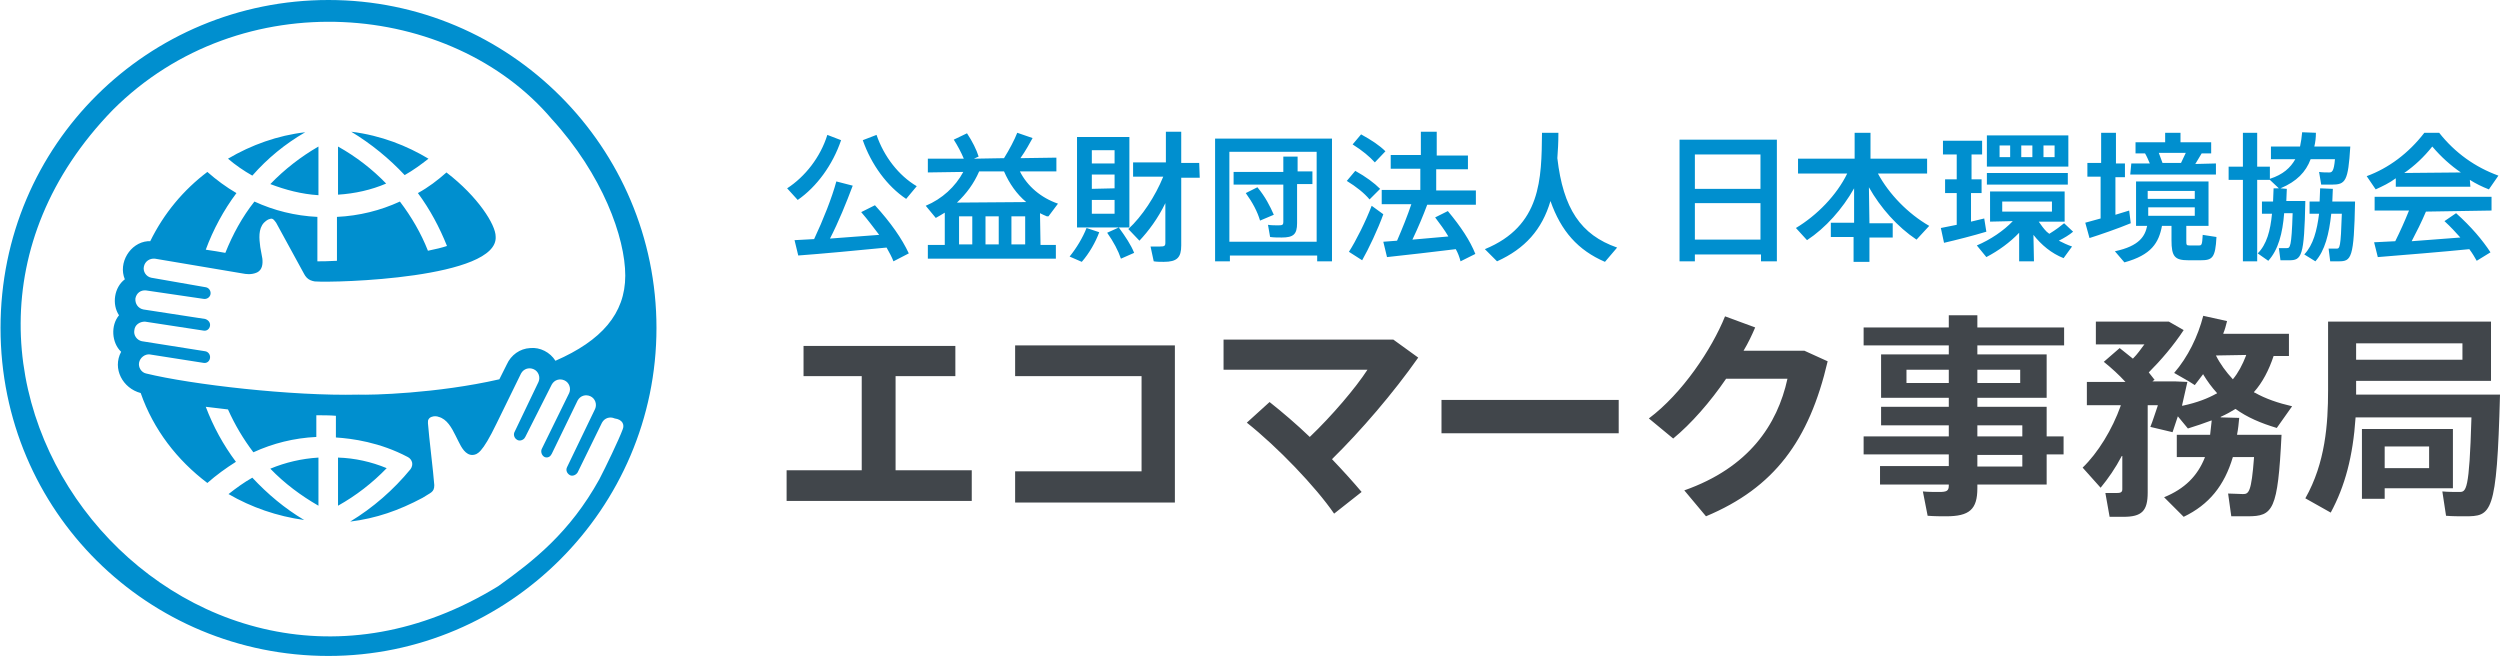
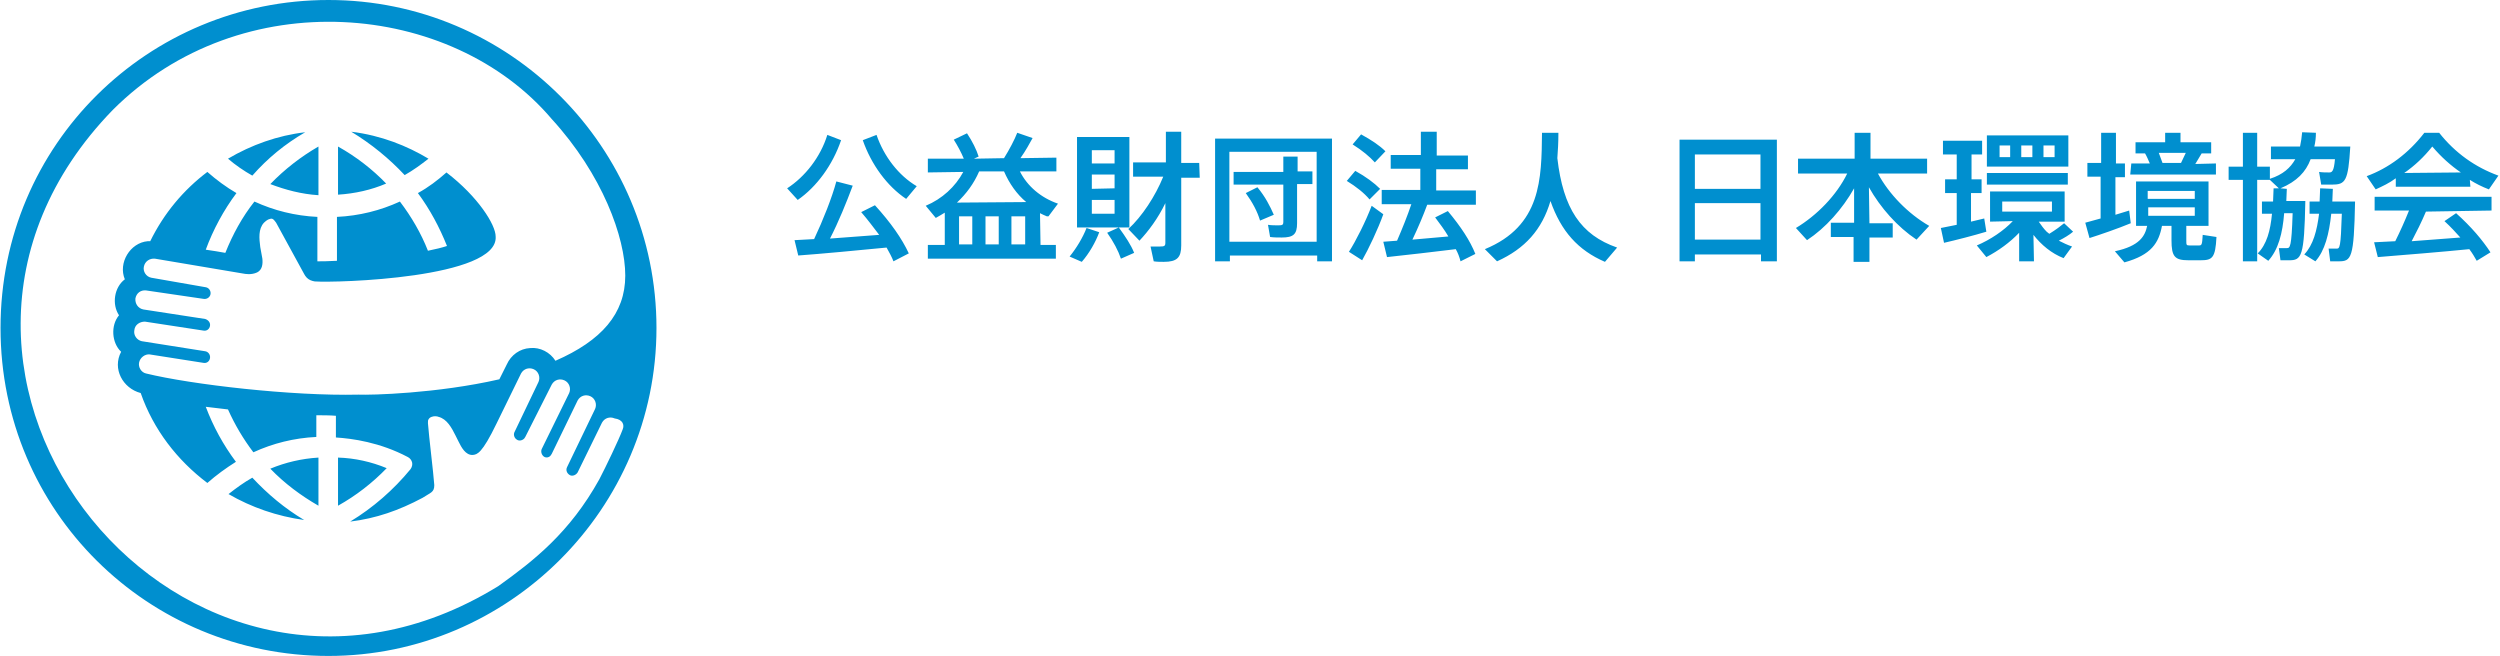
<svg xmlns="http://www.w3.org/2000/svg" id="_レイヤー_2" data-name="レイヤー 2" viewBox="0 0 472.6 124">
  <defs>
    <style>
      .cls-1 {
        fill: none;
      }

      .cls-2 {
        fill: #41464b;
      }

      .cls-3 {
        fill: #008fcf;
      }
    </style>
  </defs>
  <g id="logo">
    <g>
-       <rect class="cls-1" width="472.5" height="124" />
      <path class="cls-3" d="M165.4,38.8c3,3.3,5.1,6.3,6.4,9.1l-2.9,1.5h0c-.3-.8-.8-1.7-1.3-2.6-5.1.5-12.5,1.2-16.7,1.5l-.7-2.9,3.7-.2c1.7-3.6,3.4-7.9,4.2-10.9l3.1.8c-1.2,3.2-2.7,6.9-4.3,10l9.3-.7c-1-1.3-2.1-2.8-3.4-4.3l2.6-1.3ZM165.7,25.5l-2.6,1c1.6,4.6,4.6,8.7,8.2,11.1h0l2-2.4c-3.4-2-6.2-5.6-7.6-9.7ZM150.8,37.8c3.6-2.5,6.6-6.6,8.2-11.3l-2.6-1c-1.3,4.2-4.2,7.9-7.6,10.1l2,2.2h0ZM198.2,40.9l1.8-2.4c-3.2-1.1-5.8-3.3-7.2-6.1h6.9v-2.6l-6.8.1c1-1.4,1.8-2.9,2.3-3.8l-2.9-1c-.5,1.3-1.5,3.2-2.5,4.8l-5.7.1.9-.4c-.4-1.3-1.2-2.9-2.2-4.4l-2.5,1.2c.7,1.1,1.4,2.4,1.9,3.6h-6.8v2.6l6.7-.1c-1.5,2.8-4,5.1-7.1,6.4l1.9,2.3c.5-.3,1.1-.6,1.7-1v6.1h-3.2v2.6h24.2v-2.6h-2.9l-.1-6c.4.2.8.4,1.3.6h.3ZM181.3,46.2v-5.3h2.5v5.3h-2.5ZM186.3,46.2v-5.3h2.5v5.3h-2.5ZM191.2,46.2v-5.3h2.6v5.3h-2.6ZM180.9,38.3c1.8-1.7,3.2-3.6,4.2-5.9h4.7c1,2.3,2.4,4.3,4.2,5.8l-13.1.1ZM226.8,33.6h-3.5v12.8c0,2.3-.8,3.1-3.3,3.1-.6,0-1.3,0-1.9-.1l-.6-2.8h1.8c.8,0,1-.1,1-.7v-7.5c-1.4,2.9-3.2,5.3-4.9,7.1l-2.1-2.2c2.6-2.4,5.1-6.2,6.6-9.9h-5.7v-2.7h6.2v-5.8h2.9v5.9h3.4l.1,2.8ZM211.5,43c1.3,1.8,2.3,3.3,2.9,4.8l-2.5,1.1h0c-.5-1.5-1.4-3.2-2.6-4.9l2.2-1h-7.9v-17.1h9.9v17.1h-2ZM210.7,40.4v-2.6h-4.3v2.6h4.3ZM210.7,35.6v-2.6h-4.3v2.7l4.3-.1ZM210.7,30.9v-2.5h-4.3v2.5h4.3ZM202.2,48.5l2.3,1h0c1.4-1.6,2.6-3.7,3.3-5.6l-2.4-.8c-.7,1.8-1.9,3.8-3.2,5.4ZM255.7,27.3l1.6-1.9c2,1.1,3.5,2.1,4.6,3.2l-2,2.1h0c-1-1.1-2.3-2.2-4.2-3.4ZM258.9,37.7h0l2-2c-1.1-1.1-2.7-2.3-4.7-3.4l-1.6,1.9c1.8,1.1,3.3,2.3,4.3,3.5ZM255,47.6l2.5,1.6h0c1.2-2.1,3-5.9,4-8.7l-2.2-1.6c-1.1,2.9-3,6.7-4.3,8.7ZM279,38.7v-2.7h-7.5v-4h6v-2.6h-5.9v-4.5h-3v4.4h-5.7v2.6h5.6v4h-7.3v2.7h5.6c-.7,2.1-1.7,4.6-2.7,6.9l-2.6.2.7,2.9c3.6-.4,9.1-1,13-1.5.4.7.7,1.5.9,2.3h0l2.8-1.4c-1-2.5-2.7-5.1-5.2-8.1l-2.4,1.2c.9,1.2,1.8,2.4,2.5,3.6l-6.8.6c1.1-2.3,2.1-4.7,2.8-6.6h9.2ZM294.4,29.9c.1-1.4.2-2.9.2-4.8h-3.1c-.1,8.7-.1,17.6-10.8,22l2.3,2.3c5.3-2.4,8.5-6,10.1-11.4,2,5.7,5.2,9.3,10.3,11.5h0l2.3-2.7c-6.9-2.4-10.2-7.4-11.3-16.9ZM317.5,26.4v23h2.9v-1.3h12.5v1.3h3v-23h-18.4ZM320.4,45.3v-6.9h12.4v6.9h-12.4ZM320.4,35.7v-6.5h12.4v6.5h-12.4ZM355,32.8h9.3v-2.8h-10.7v-4.9h-3v4.9h-10.7v2.8h9.3c-2,4.1-5.7,7.9-9.7,10.3l2.1,2.3c3.5-2.3,6.7-5.9,8.9-9.8v6.5h-4.4v2.7h4.3v4.7h3v-4.6h4.4v-2.7h-4.4l-.1-6.8c2.2,3.9,5.4,7.5,9,9.9l2.4-2.6c-4-2.3-7.6-6-9.7-9.9ZM375.6,32.7h15.3v2.2h-15.3v-2.2ZM375.6,31.5v-5.9h15.4v5.9h-15.4ZM386.3,29.7h2.1v-2.2h-2.1v2.2ZM382.1,29.7h2.1v-2.2h-2.1v2.2ZM378,29.7h2v-2.2h-2v2.2ZM375.1,41.3l-2.5.6v-5.4h2v-2.6h-1.9v-4.7h2v-2.6h-7.4v2.6h2.6v4.7h-2.2v2.6h2.2v6l-3,.6.6,2.8h0c2.2-.5,5.7-1.4,8-2.1l-.4-2.5ZM391.9,43.8c-.7.6-1.7,1.2-2.7,1.7.8.4,1.6.8,2.5,1.1l-1.6,2.2c-2.3-.9-4.2-2.5-5.7-4.4l.1,5h-2.8v-5.4c-1.7,1.8-3.9,3.4-6.2,4.6l-1.8-2.2c2.6-1.1,5.1-2.8,6.8-4.6l-4.3.1v-5.7h14.1v5.7h-4.9c.5.7.9,1.3,1.5,1.9l.5.4c1.3-.8,2.2-1.5,2.8-2l1.7,1.6ZM378.5,40h9.4v-1.9h-9.4v1.9ZM402.7,33h16.2v-2.1l-3.9.1,1.2-2h1.8v-2.1h-5.8v-1.8h-2.9v1.8h-5.6v2.1h1.8c.3.5.6,1.2.9,1.9h-3.5l-.2,2.1ZM413.2,28.9c-.3.6-.6,1.3-.9,1.9h-3.5c-.2-.6-.5-1.3-.7-1.9h5.1ZM402.8,42.2c-2.4,1-5.9,2.2-7.8,2.8h0l-.8-2.9,2.9-.8v-7.9h-2.5v-2.6h2.6v-5.7h2.8v5.8h1.7v2.6h-1.8v7.1l2.6-.8.3,2.4ZM415.7,46.4h-1.8c-.6,0-.6-.1-.6-1v-2.7h4.2v-8.4h-13.7v8.4h2.1c-.4,1.9-1.4,3.8-6.1,4.8l1.8,2.1h0c5.1-1.4,6.5-3.7,7.1-6.9h1.8v2.7c0,3.1.6,3.8,3.2,3.8h2.3c2.2,0,2.8-.4,3-4.4l-2.6-.4c-.1,1.9-.2,2-.7,2ZM406.1,36.1h8.8v1.5h-8.9v-1.5h.1ZM406.1,40.8v-1.6h8.8v1.6h-8.8ZM452.9,33.7v1.6h14.1l-.1-1.3c1.1.7,2.3,1.3,3.6,1.8h0l1.8-2.6c-4.4-1.6-8.2-4.3-11.2-8.1h-2.8c-3,3.9-6.8,6.7-10.9,8.2l1.7,2.5c1.3-.6,2.6-1.2,3.8-2.1ZM459.8,27.7c1.7,2,3.5,3.6,5.4,4.9l-10.7.1c2-1.4,3.7-3,5.3-5ZM458.6,40c-.8,1.9-1.8,3.9-2.7,5.6l9.2-.7c-.8-.9-1.8-2-3-3.1l2.2-1.5c2.9,2.6,5,5.1,6.5,7.4l-2.6,1.6h0c-.4-.7-.8-1.4-1.4-2.2-4.9.5-12.4,1.1-17.3,1.5l-.7-2.8,4-.2c.9-1.8,1.8-3.8,2.6-5.8h-6.5v-2.6h22.1v2.6l-12.4.2ZM245.2,32.4h2.9v2.4h-2.9v7.4c0,2.1-.7,2.7-2.9,2.7-.7,0-1.5,0-2.2-.1l-.4-2.3c.6.1,1.4.1,2,.1.7,0,.9-.1.9-.6v-7.1h-9.4v-2.4h9.4v-2.9h2.7v2.8h-.1ZM229.7,26.2h22.1v23.2h-2.8v-1.1h-16.5v1.1h-2.8v-23.2ZM232.4,45.7h16.5v-17h-16.5v17ZM237.7,35.4l-2.2,1.1c1.3,1.8,2.2,3.5,2.7,5.2l2.6-1.1c-.7-1.6-1.6-3.4-3.1-5.2ZM440.9,38.1h4.3c-.2,10.8-.7,11.3-3.1,11.3h-1.6l-.3-2.4h1.5c.6,0,.8-.1,1-6.6h-2c-.4,3.8-1.2,7-3,9l-2.1-1.3c1.7-1.8,2.4-4.5,2.8-7.7h-1.8v-2.3h1.9l.1-2.5,2.4.1-.1,2.4ZM432.2,38.1l.1-2.4-1.2-.1c3.1-1.3,4.8-3.1,5.7-5.5h4.6c-.2,2.4-.6,2.5-1.1,2.5s-1.3,0-1.9-.1l.4,2.4h2c2.6,0,3.1-.6,3.5-7.2h-6.8c.2-.8.3-1.7.3-2.6l-2.6-.1c-.1,1-.2,1.8-.4,2.7h-5.5v2.4h4.6c-.9,1.6-2.3,2.9-4.8,3.7v-2.3h-2.4v-6.4h-2.7v6.4h-2.7v2.5h2.7v15.4h2.7v-15.4h2.4l1.7,1.6h-1l-.1,2.5h-2.1v2.3h1.9c-.3,3.2-1,5.8-2.7,7.5l2,1.4c1.9-2.1,2.7-5.2,3-9h1.6c-.2,6.5-.5,6.6-1.1,6.6h-1.5l.3,2.3h1.6c2.4,0,2.9-.6,3.1-11.2h-3.6v.1Z" />
-       <path class="cls-2" d="M367.9,97.6c-.9,0-2.2,0-3.5-.1l-.9-4.6c.9.1,2.1.1,3.1.1,1.4,0,1.8-.2,1.8-1.2v-.2h-13v-3.5h13v-2.2h-16.1v-3.4h16.1v-2.1h-12.8v-3.5h12.8v-1.7h-12.8v-8.2h12.8v-1.7h-16.1v-3.4h16.1v-2.3h5.4v2.3h16.4v3.4h-16.4v1.7h13.1v8.2h-13.1v1.7h13.1v5.6h3.2v3.4h-3.2v5.7h-13.1v.7c0,4-1.5,5.3-5.9,5.3ZM373.8,88.2h8.5v-2.2h-8.5v2.2ZM373.8,82.5h8.5v-2.1h-8.5v2.1ZM373.8,72.4h8.1v-2.5h-8.1v2.5ZM360.4,72.4h8v-2.5h-8v2.5ZM409.1,94c3.9-1.6,6.3-4,7.7-7.5v-.1h-5.3v-4.2h6.3l.3-2.7h-.1c-1.3.5-2.8,1-4.4,1.5l-1.9-2.3-1,3-4.2-1c.5-1.2.9-2.6,1.4-4v-.1h-1.9v16.5c0,3.5-1.1,4.6-4.6,4.6h-2.6l-.8-4.5h2.1c.7,0,1.1-.1,1.1-.7v-6.3h-.1c-1.2,2.3-2.6,4.3-4,6l-3.4-3.8c2.9-2.8,5.6-7.2,7.2-11.7v-.1h-6.4v-4.4h7.3l-.1-.1c-1.1-1.2-2.5-2.5-4-3.7l3-2.6,2.5,2c.9-.9,1.5-1.8,2.1-2.6l.1-.1h-9.2v-4.3h13.8l2.8,1.6c-1.9,2.9-4.3,5.7-6.6,8l1.1,1.4-.3.2-.1.1h4.3l2.3.1c-.3,1.3-.6,2.7-1,4.4v.1h.1c2.8-.6,4.8-1.4,6.4-2.3h.1v-.1c-1-1.1-1.8-2.2-2.6-3.5v-.1l-1.6,2.1-1.1-.7-2.8-1.6c2.6-3,4.5-6.9,5.5-10.8l4.5,1c-.2.8-.4,1.6-.7,2.3v.1h12.4v4.2h-2.9c-.9,2.7-2.1,5-3.7,6.8v.1h.1c2.1,1.2,4.5,2,7.1,2.6l-2.9,4.1c-3-.9-5.6-2-7.8-3.6-.8.5-1.7,1-2.8,1.5v.1l3.5.1c-.1,1.1-.2,2.1-.4,3.1v.1h8.4c-.7,14.3-1.6,15.4-6.4,15.4h-3.1l-.6-4.3c.9,0,2.1.1,2.8.1,1.1,0,1.6-.3,2.1-6.9v-.1h-4c-1.6,5.4-4.5,9-9.3,11.3l-3.7-3.7ZM418.9,67.2c.8,1.6,1.9,3.1,3.2,4.5v.1-.1c1-1.2,1.8-2.7,2.5-4.5v-.1l-5.7.1h0ZM465.9,97.6c-.9,0-2.4,0-3.5-.1l-.7-4.6c1,.1,2.4.1,3.2.1,1.3,0,1.9-.1,2.3-14v-.1h-21.9c-.5,7.4-2,13-4.7,18l-4.8-2.7c3.8-6.7,4.3-14.1,4.3-20.4v-13h30.8v11.2h-25.5v2.6h27.2c-.6,22.8-1.6,23-6.7,23ZM445.4,68h20.1v-3.1h-20.1v3.1ZM446.5,94.3v-13.2h17.2v11.2h-12.9v2h-4.3ZM450.8,88.5h8.4v-4.1h-8.4v4.1ZM183.7,88.9v5.8h-35v-5.8h14.2v-17.8h-11v-5.7h28.7v5.7h-11.3v17.8h14.4ZM222.1,65.4v29.6h-30.2v-5.9h23.9v-18h-23.9v-5.8h30.2v.1ZM251.8,86.8c2.1,2.2,4,4.3,5.6,6.2l-5.2,4.1c-3.5-5.1-10.7-12.6-16.5-17.2l4.3-3.9c2.4,1.9,5.1,4.2,7.6,6.6,4.2-4,8.7-9.3,10.9-12.7h-27.2v-5.7h32.1l4.7,3.4c-4.7,6.7-10.9,13.9-16.3,19.2ZM306,75.6v6.3h-33.5v-6.3h33.5ZM345.5,68.3c-3.5,15-10.1,23.9-23,29.3l-4.1-4.9c12.2-4.3,17.6-12.4,19.5-21.1h-11.6c-3,4.4-6.6,8.5-10,11.3l-4.6-3.8c6.3-4.7,11.9-13.1,14.4-19.3l5.7,2.1c-.6,1.4-1.3,2.9-2.2,4.4h11.5l4.4,2Z" />
      <path class="cls-3" d="M57.7,25c-5.2.6-10.2,2.4-14.6,5,1.4,1.2,3,2.3,4.6,3.2,2.9-3.3,6.2-6,10-8.2ZM51.1,34.8c2.9,1.1,5.9,1.9,9.1,2.1v-9.2c-3.3,1.9-6.4,4.3-9.1,7.1ZM76.5,33.1c1.6-.9,3.1-2,4.5-3.1-4-2.4-8.9-4.4-14.6-5.1,3.8,2.3,7.2,5.1,10.1,8.2ZM63.9,27.7v9.1c3.2-.2,6.3-.9,9.1-2.1-2.6-2.7-5.7-5.1-9.1-7ZM47.7,90.3c-1.6.9-3.1,2-4.5,3.1,4.3,2.5,9.2,4.2,14.3,4.9-3.7-2.2-6.9-4.9-9.8-8ZM62.1,0C28.1,0,.1,27.2.1,62s28,62,62,62,62-27.8,62-62S96.3,0,62.1,0ZM117.7,81.2c-.7,1.9-3.2,7.1-4.4,9.4-5.6,10.1-12.4,15.4-19.1,20.2C35,147.2-27.2,70.8,21.3,20.8,45.6-3.5,85.4.2,104.3,22.5c9.6,10.5,13.9,22.4,13.9,29.6s-4.5,12.3-13.2,16.1c-1-1.6-2.9-2.6-4.8-2.4-1.9.1-3.6,1.3-4.4,3.1l-1.4,2.8c-11.8,2.7-24.3,3-26.6,2.9-12.6.3-31.6-1.9-40.2-4-.9-.2-1.5-1.2-1.3-2.1s1.1-1.6,2-1.5l10.2,1.6c.6.1,1.1-.3,1.2-.9s-.3-1.2-.9-1.3l-12-1.9c-.9-.2-1.6-1.1-1.4-2.1.1-1,1-1.6,2-1.6l11.1,1.7c.6.1,1.1-.3,1.2-.9s-.3-1.1-.9-1.3l-11.7-1.8c-1-.2-1.6-1.1-1.5-2.1.2-1,1-1.6,2-1.5l10.9,1.6c.6.1,1.2-.3,1.3-.9.1-.6-.3-1.2-.9-1.3l-10.3-1.8c-1-.2-1.6-1.2-1.4-2.1.2-1,1.1-1.6,2.1-1.5l16.6,2.8c.5.1,1.6.3,2.7-.2,1-.5,1.1-1.6,1-2.6l-.4-2.2c-.2-1.6-.4-3.4.7-4.6.1-.1.6-.6,1.1-.7.2-.1.5-.1.7.1.1.1.3.3.5.6l5.3,9.7c.1.2.3.5.5.7.4.4.9.6,1.5.7,4,.3,34.8-.6,34.2-8.5,0-2.2-3.3-7.5-9.3-12.1-1.7,1.5-3.4,2.8-5.4,3.9,2.3,3.1,4.1,6.5,5.5,10-.9.3-2.1.6-3.6.9-1.3-3.3-3.1-6.4-5.3-9.3-3.7,1.7-7.7,2.7-11.9,2.9v8.3c-1.7.1-3,.1-3.7.1v-8.4c-4.2-.2-8.2-1.2-11.9-2.9-2.3,2.9-4.1,6.2-5.5,9.7-1.1-.2-2.3-.4-3.7-.6,1.4-3.8,3.4-7.5,5.8-10.7-1.9-1.1-3.8-2.5-5.5-4-4.5,3.4-8.2,7.8-10.8,13.1h-.5c-3.3.3-5.6,4.1-4.3,7.2-2,1.5-2.5,4.7-1.1,6.8-1.6,1.9-1.4,5.2.4,6.9-1.7,3.2.3,6.9,3.7,7.8,2.4,6.9,6.9,12.7,12.6,17,1.7-1.5,3.5-2.8,5.4-4-2.4-3.2-4.3-6.7-5.7-10.4,1.1.1,3.1.4,4.2.5,1.3,2.9,2.9,5.6,4.8,8.1,3.7-1.7,7.7-2.7,11.9-2.9v-4.1c.9,0,2.7,0,3.7.1v4.1c3.1.2,8.3.9,13.6,3.7.4.2.7.6.8,1,.1.4,0,.9-.3,1.3-3.2,3.9-7.1,7.3-11.4,9.9,4.9-.6,9.2-2.1,13.7-4.5,1.5-1,2.2-1,2.2-2.4-.2-2.7-1-9-1.2-11.7,0-.3,0-.6.1-.7.1-.2.3-.4.6-.5.5-.2,1.1-.1,1.3,0,1.6.4,2.5,2.1,3.2,3.5l.6,1.2c.5,1,1.3,2.6,2.7,2.5.8-.1,1.7-.2,4.5-6l4.6-9.4c.5-.9,1.5-1.2,2.4-.8.9.4,1.3,1.5.9,2.4l-4.5,9.4c-.3.5-.1,1.2.4,1.5.4.3,1,.2,1.4-.2.1-.1.1-.2.2-.3l5-9.9c.5-.9,1.5-1.2,2.4-.8.9.4,1.3,1.5.9,2.4l-5.2,10.6c-.2.5,0,1.1.4,1.4s1,.2,1.3-.2c.1-.1.1-.2.2-.3l4.9-10.1c.5-.9,1.5-1.2,2.4-.8.9.4,1.3,1.5.9,2.4l-5.3,11c-.3.6,0,1.2.5,1.5s1.2,0,1.5-.5l4.6-9.4c.5-.9,1.5-1.2,2.4-.8,1.5.2,1.9,1.2,1.5,2.1ZM73.1,88.5c-2.9-1.2-6-1.9-9.2-2v9.1c3.4-1.9,6.5-4.3,9.2-7.1ZM60.2,95.6v-9.1c-3.2.2-6.2.9-9.1,2.1,2.7,2.8,5.8,5.1,9.1,7Z" />
    </g>
  </g>
</svg>